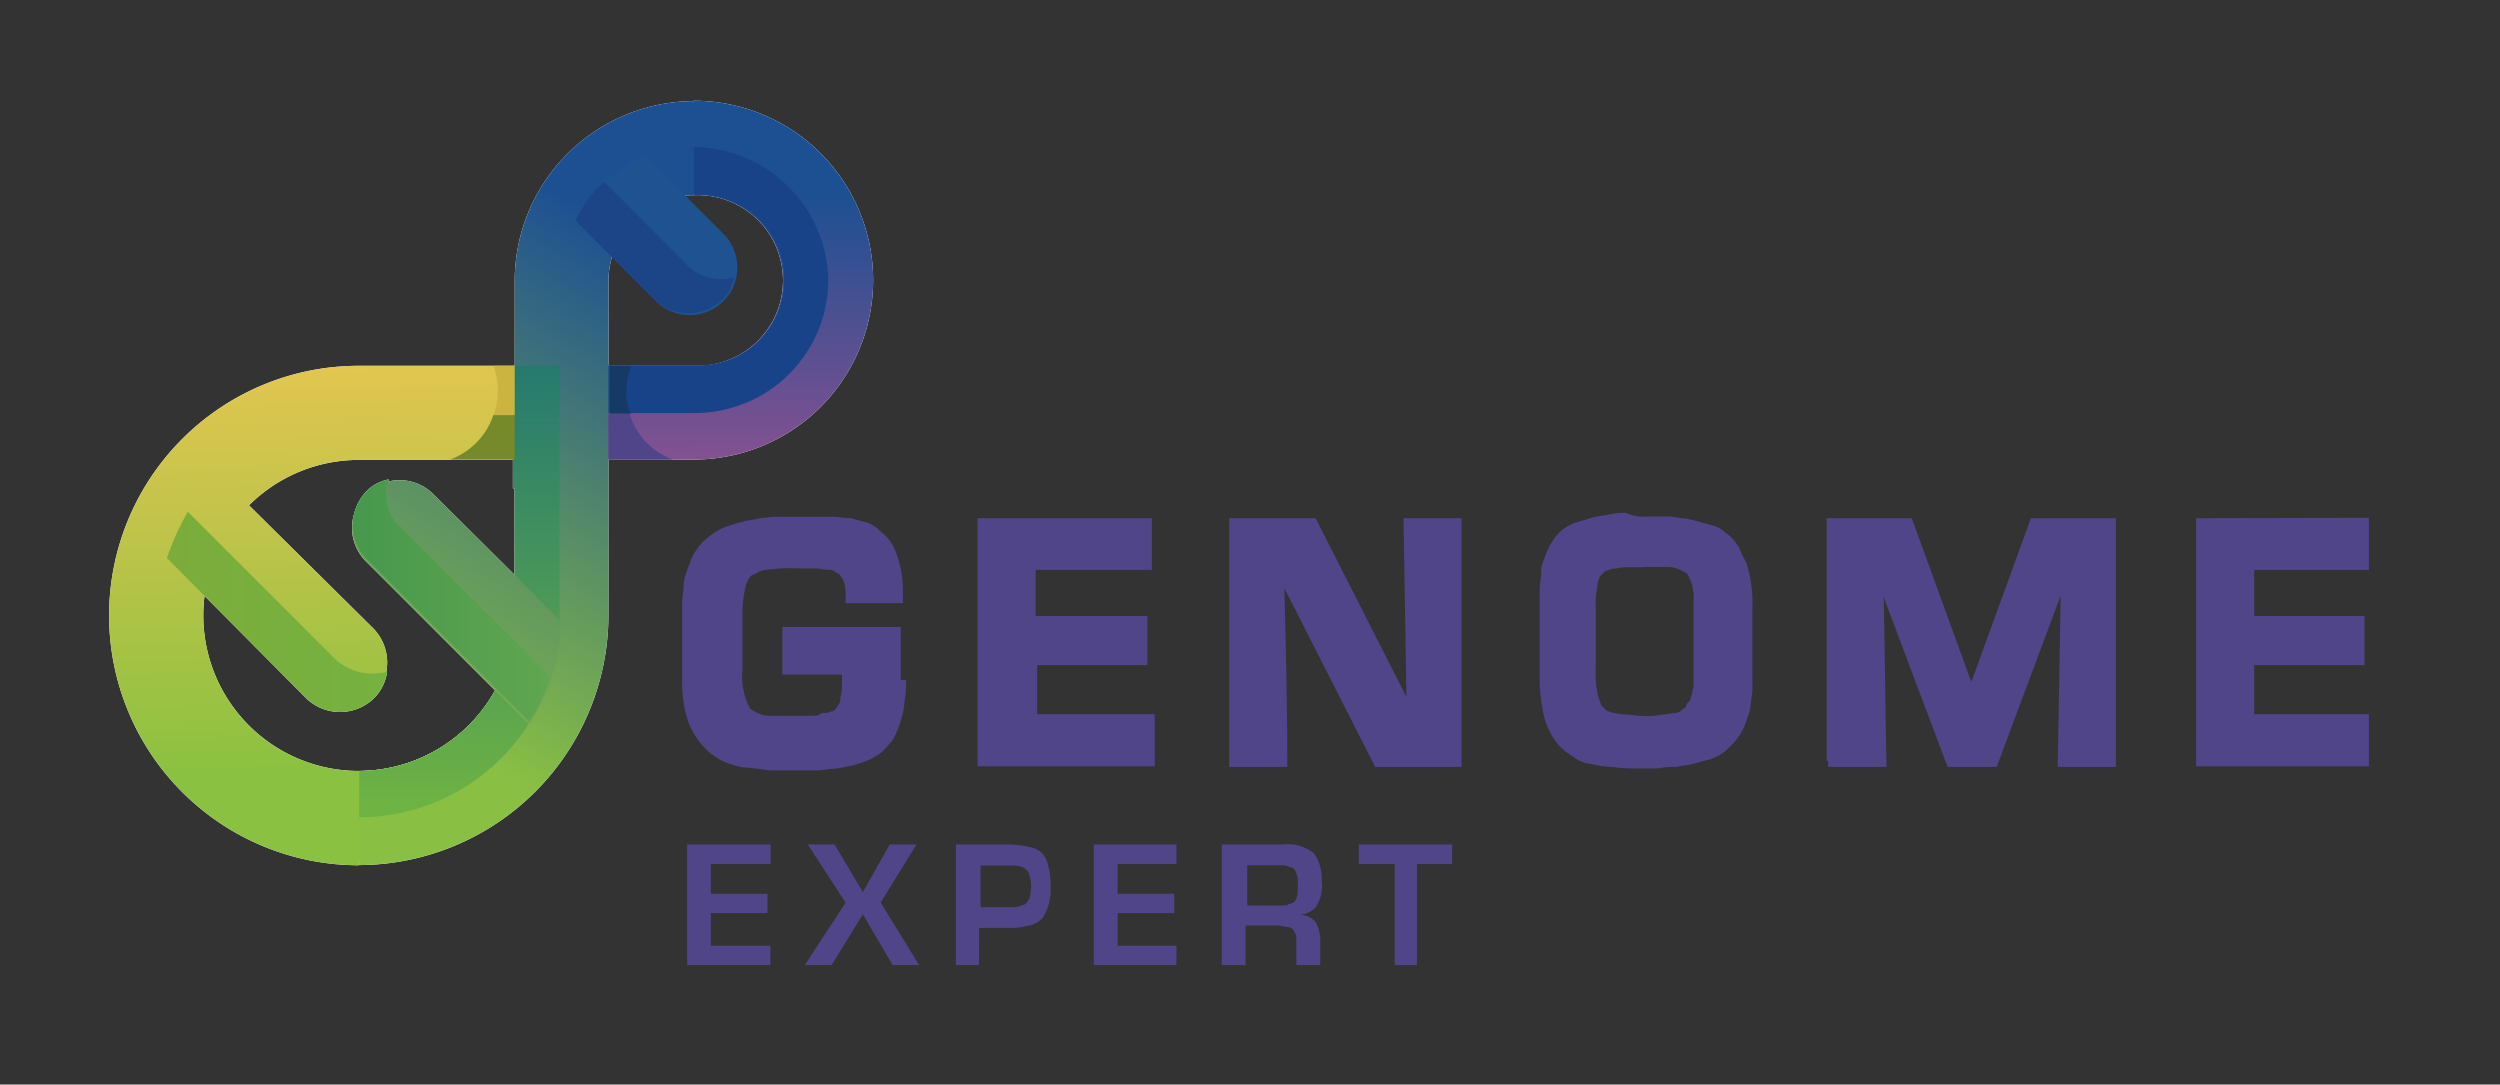
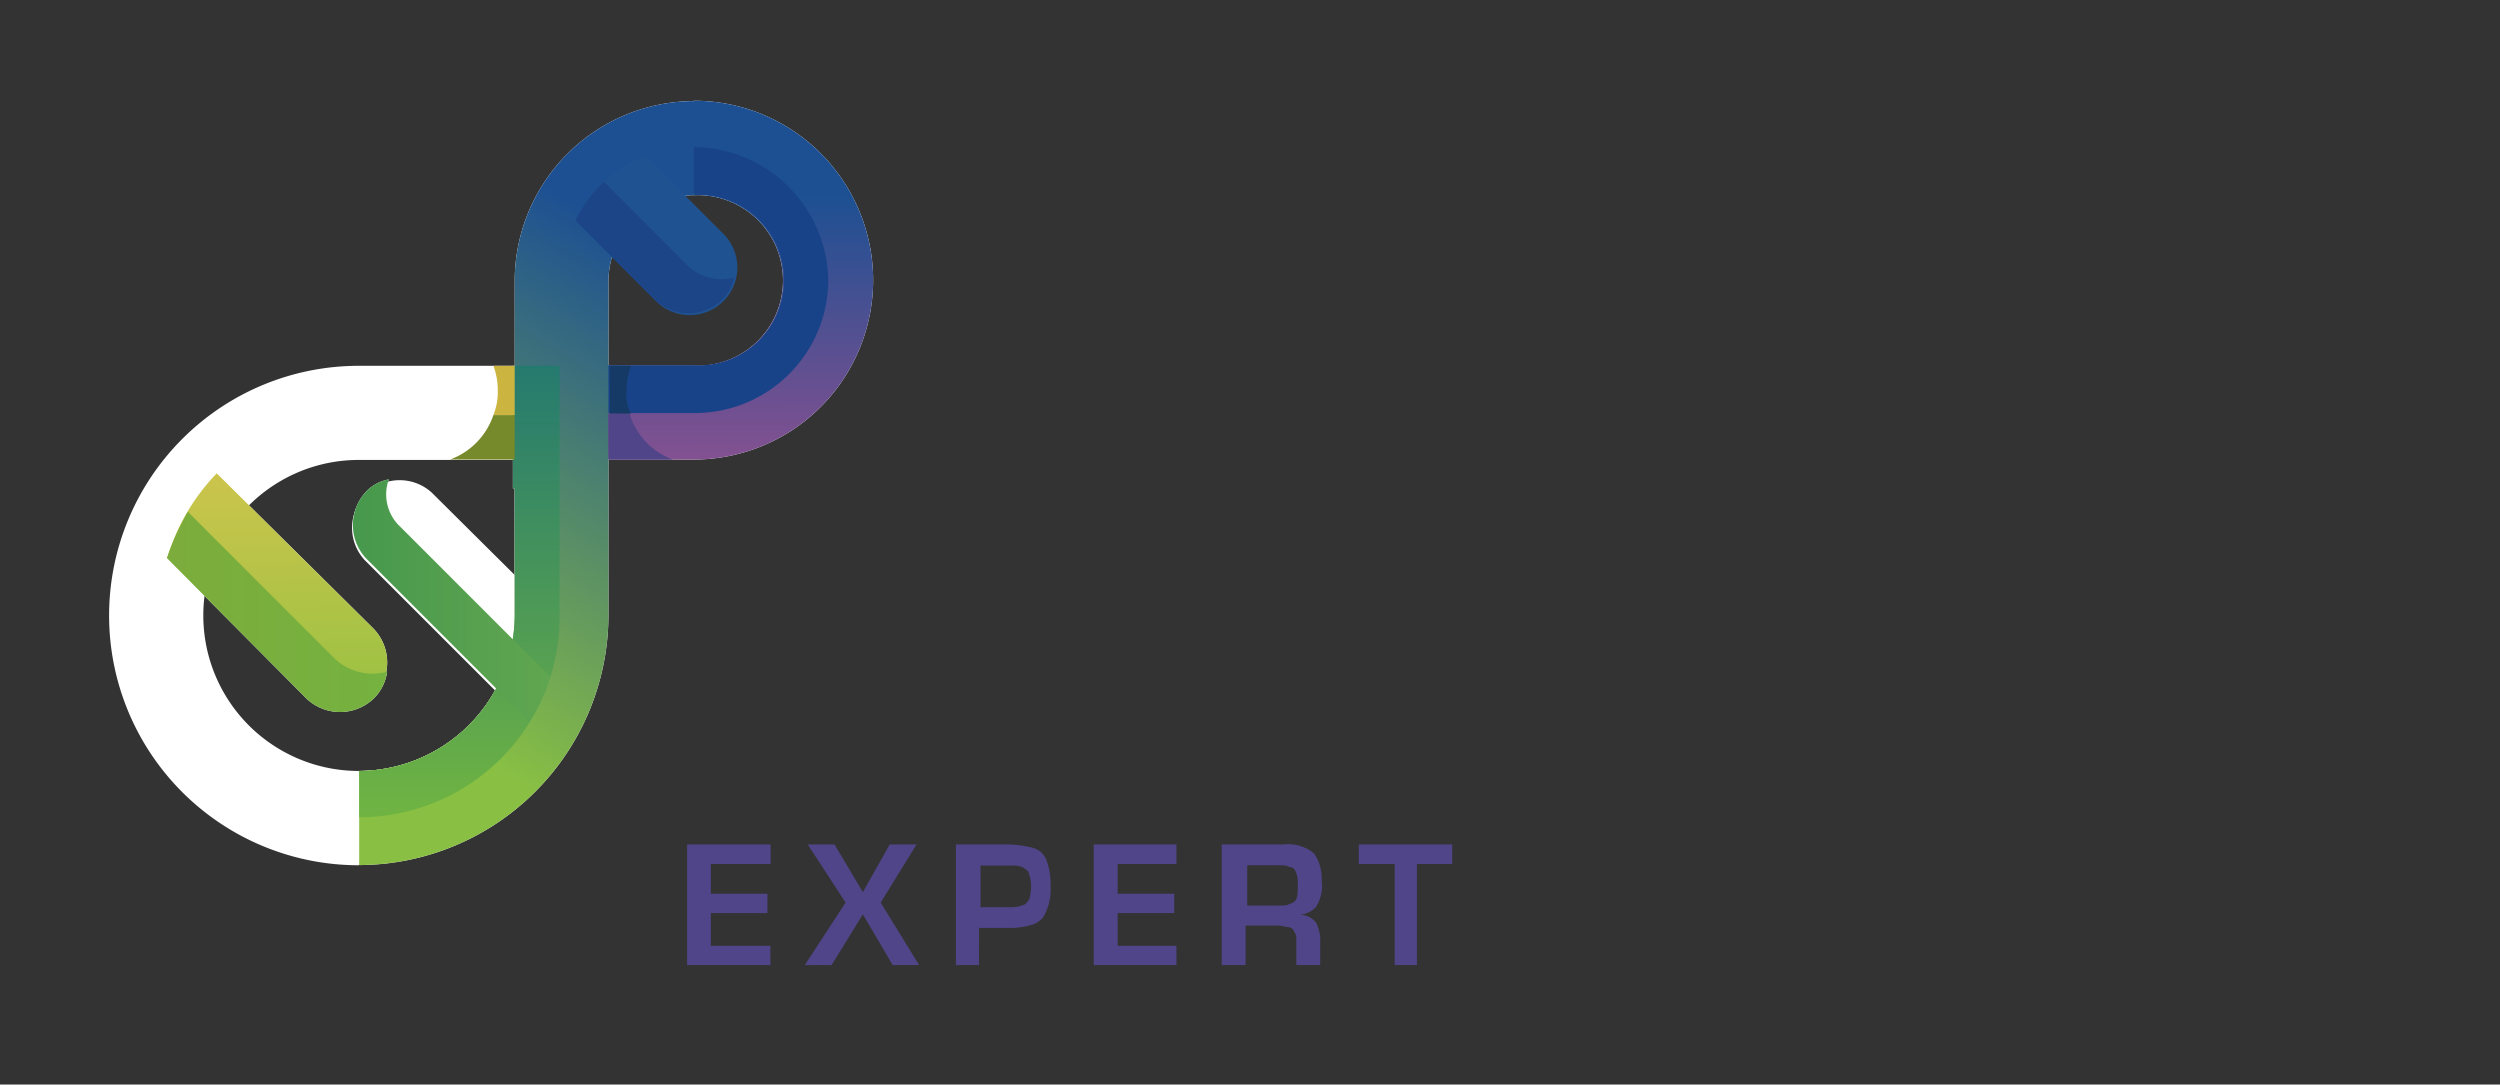
<svg xmlns="http://www.w3.org/2000/svg" xmlns:xlink="http://www.w3.org/1999/xlink" id="Layer_1" data-name="Layer 1" viewBox="0 0 136 59">
  <rect x="0" y="0" width="136" height="59" fill="#333333" stroke="none" />
  <defs>
    <style>.cls-1{fill:#fff;}.cls-2{fill:url(#linear-gradient);}.cls-3{fill:#194388;}.cls-4{fill:url(#linear-gradient-2);}.cls-5{fill:url(#linear-gradient-3);}.cls-6{fill:url(#linear-gradient-4);}.cls-7{fill:url(#linear-gradient-5);}.cls-8{fill:url(#linear-gradient-6);}.cls-9{fill:#768a2b;}.cls-10{fill:url(#linear-gradient-7);}.cls-11{fill:#4f4588;}.cls-12{fill:url(#linear-gradient-8);}.cls-13{fill:#1f5291;}.cls-14{fill:#1c4588;}.cls-15{fill:#143a65;}.cls-16{fill:#ccb441;}</style>
    <linearGradient id="linear-gradient" x1="40.09" y1="76.19" x2="39.98" y2="50.58" gradientTransform="translate(0 -40)" gradientUnits="userSpaceOnUse">
      <stop offset="0" stop-color="#d35190" />
      <stop offset="1" stop-color="#1c5092" />
    </linearGradient>
    <linearGradient id="linear-gradient-2" x1="17.16" y1="53.99" x2="17.8" y2="81.94" gradientTransform="translate(0 -40)" gradientUnits="userSpaceOnUse">
      <stop offset="0" stop-color="#f9c754" />
      <stop offset="1" stop-color="#8bc140" />
    </linearGradient>
    <linearGradient id="linear-gradient-3" x1="36.73" y1="54.22" x2="22.22" y2="79.24" gradientTransform="translate(0 -40)" gradientUnits="userSpaceOnUse">
      <stop offset="0" stop-color="#1d5092" />
      <stop offset="1" stop-color="#89c043" />
    </linearGradient>
    <linearGradient id="linear-gradient-4" x1="24.97" y1="59.9" x2="24.97" y2="84.39" gradientTransform="translate(0 -40)" gradientUnits="userSpaceOnUse">
      <stop offset="0" stop-color="#257a6f" />
      <stop offset="1" stop-color="#6fb442" />
    </linearGradient>
    <linearGradient id="linear-gradient-5" x1="14.65" y1="54.33" x2="15.29" y2="81.96" xlink:href="#linear-gradient-2" />
    <linearGradient id="linear-gradient-6" x1="9.11" y1="73.28" x2="20.99" y2="73.28" gradientTransform="translate(0 -40)" gradientUnits="userSpaceOnUse">
      <stop offset="0" stop-color="#7cac3b" />
      <stop offset="1" stop-color="#75b240" />
    </linearGradient>
    <linearGradient id="linear-gradient-7" x1="36.72" y1="50.89" x2="19.69" y2="81.32" xlink:href="#linear-gradient-3" />
    <linearGradient id="linear-gradient-8" x1="19.14" y1="72.67" x2="29.96" y2="72.67" gradientTransform="translate(0 -40)" gradientUnits="userSpaceOnUse">
      <stop offset="0" stop-color="#46984d" />
      <stop offset="1" stop-color="#61a650" />
    </linearGradient>
  </defs>
  <title>genome-color-logo</title>
  <g id="mask7">
    <path class="cls-1" d="M21.15,26.08a2.24,2.24,0,0,0-1.22.65h0a2.65,2.65,0,0,0,0,3.66l8.87,8.87a9.51,9.51,0,0,0,1.14-2.44L21.8,28.68A2.41,2.41,0,0,1,21.15,26.08Z" />
  </g>
  <g id="mask6">
    <path class="cls-1" d="M28,31.28,23.5,26.81a2.59,2.59,0,0,0-3.66,3.66h0l8.95,8.95a10.16,10.16,0,0,0,1.71-5.61Z" />
  </g>
  <g id="mask5">
    <path class="cls-1" d="M18.22,35.84l-8-8a14.07,14.07,0,0,0-1.14,2.52L16.67,38a2.65,2.65,0,0,0,3.66,0h0a2.52,2.52,0,0,0,.73-1.46A3,3,0,0,1,18.22,35.84Z" />
  </g>
  <g id="mask4">
    <path class="cls-1" d="M9.11,30.31l7.56,7.56a2.65,2.65,0,0,0,3.66,0h0a2.65,2.65,0,0,0,0-3.66l-8.54-8.46A11.29,11.29,0,0,0,9.11,30.31Z" />
  </g>
  <g id="mask3">
    <path class="cls-1" d="M28,26.57v6.91a8.51,8.51,0,0,1-8.46,8.46v2.52h0a10.9,10.9,0,0,0,10.9-10.9V19.9H27.9v6.67Z" />
  </g>
  <g id="mask2">
    <path class="cls-1" d="M28,15.26V33.48a8.51,8.51,0,0,1-8.46,8.46v5.12A13.61,13.61,0,0,0,33.1,33.48V15.26a4.69,4.69,0,0,1,4.64-4.64V5.5A9.79,9.79,0,0,0,28,15.26Z" />
  </g>
  <g id="mask1">
    <path class="cls-1" d="M19.52,19.9a13.58,13.58,0,1,0,0,27.17l.49-2.2-.49-2.93a8.46,8.46,0,1,1,0-16.92H28L29,22.74,28,19.9Z" />
  </g>
  <g id="mask0">
    <path class="cls-1" d="M37.74,5.5,36.68,8.1l1.06,2.52a4.64,4.64,0,1,1,0,9.27H33.1l-.57,2.68L33.1,25h4.64a9.76,9.76,0,1,0,0-19.52Z" />
  </g>
  <path class="cls-2" d="M37.74,5.5,36.68,8.1l1.06,2.52a4.64,4.64,0,1,1,0,9.27H33.1l-.57,2.68L33.1,25h4.64a9.76,9.76,0,1,0,0-19.52Z" />
  <path class="cls-3" d="M37.74,8a4,4,0,0,0-1,.08h0l1.06,2.52a4.64,4.64,0,1,1,0,9.27H28.06v2.6h9.76a7.26,7.26,0,0,0,7.24-7.24A7.38,7.38,0,0,0,37.74,8Z" />
-   <path class="cls-4" d="M19.52,19.9a13.58,13.58,0,1,0,0,27.17l.49-2.2-.49-2.93a8.46,8.46,0,1,1,0-16.92H28L29,22.74,28,19.9Z" />
  <path class="cls-5" d="M28,15.26V33.48a8.51,8.51,0,0,1-8.46,8.46v5.12A13.61,13.61,0,0,0,33.1,33.48V15.26a4.69,4.69,0,0,1,4.64-4.64V5.5A9.79,9.79,0,0,0,28,15.26Z" />
  <path class="cls-6" d="M28,26.57v6.91a8.51,8.51,0,0,1-8.46,8.46v2.52h0a10.9,10.9,0,0,0,10.9-10.9V19.9H27.9v6.67Z" />
  <path class="cls-7" d="M9.11,30.31l7.56,7.56a2.65,2.65,0,0,0,3.66,0h0a2.65,2.65,0,0,0,0-3.66l-8.54-8.46A11.29,11.29,0,0,0,9.11,30.31Z" />
  <path class="cls-8" d="M18.22,35.84l-8-8a14.07,14.07,0,0,0-1.14,2.52L16.67,38a2.65,2.65,0,0,0,3.66,0h0a2.52,2.52,0,0,0,.73-1.46A3,3,0,0,1,18.22,35.84Z" />
  <path class="cls-9" d="M26.84,22.58A3.9,3.9,0,0,1,24.48,25H28V22.58Z" />
-   <path class="cls-10" d="M28,31.28,23.5,26.81a2.59,2.59,0,0,0-3.66,3.66h0l8.95,8.95a10.16,10.16,0,0,0,1.71-5.61Z" />
  <path class="cls-11" d="M33.1,22.5V25h3.5a3.84,3.84,0,0,1-2.36-2.52Z" />
  <path class="cls-12" d="M21.15,26.08a2.24,2.24,0,0,0-1.22.65h0a2.65,2.65,0,0,0,0,3.66l8.87,8.87a9.51,9.51,0,0,0,1.14-2.44L21.8,28.68A2.41,2.41,0,0,1,21.15,26.08Z" />
  <path class="cls-13" d="M31.31,12l4.31,4.31a2.59,2.59,0,1,0,3.66-3.66L35.14,8.51A6.75,6.75,0,0,0,31.31,12Z" />
  <path class="cls-14" d="M37.41,14.45,32.86,9.89A6.44,6.44,0,0,0,31.31,12l4.31,4.31a2.65,2.65,0,0,0,3.66,0,2.24,2.24,0,0,0,.65-1.22A2.61,2.61,0,0,1,37.41,14.45Z" />
  <path class="cls-15" d="M34.08,21.28a4.13,4.13,0,0,1,.24-1.38H33.18v2.6h1.14A2.2,2.2,0,0,1,34.08,21.28Z" />
  <path class="cls-16" d="M27.08,21.28a3.37,3.37,0,0,1-.24,1.3H28V19.9H26.84A3.8,3.8,0,0,1,27.08,21.28Z" />
-   <path class="cls-11" d="M49.29,37a5,5,0,0,1-.08,1.13A4.11,4.11,0,0,1,49,39.21a5,5,0,0,1-.41,1,5.24,5.24,0,0,1-.65.73,3.71,3.71,0,0,1-1.13.57,7.31,7.31,0,0,1-1.54.32c-.24,0-.49.08-.89.08H42.24a3.32,3.32,0,0,1-.89-.08c-.24,0-.57-.08-.81-.08s-.49-.08-.73-.16a2.88,2.88,0,0,1-.73-.32,3.38,3.38,0,0,1-.65-.49,4.18,4.18,0,0,1-1-1.54,6.87,6.87,0,0,1-.32-2.35V32.73c0-.32.08-.57.08-.89s.08-.49.16-.73.16-.41.24-.65h0a2,2,0,0,1,.32-.57,2.15,2.15,0,0,1,.41-.49,4.49,4.49,0,0,1,.65-.49,2.88,2.88,0,0,1,.73-.32c.24-.08.49-.16.81-.24s.57-.08.81-.16h0c.24,0,.57-.08.89-.08h3.08c.32,0,.65.08,1,.08l.89.24a1.91,1.91,0,0,1,.73.49,2.5,2.5,0,0,1,.89,1.3,5.92,5.92,0,0,1,.32,1.86v.73H46v-.32a2.5,2.5,0,0,0-.08-.81,1.77,1.77,0,0,0-.24-.41c-.08-.08-.16-.08-.24-.16A.61.61,0,0,0,45,31c-.16,0-.41-.08-.65-.08h-.89a9.9,9.9,0,0,0-1.78.08,1.15,1.15,0,0,0-.49.16c-.08.08-.24.08-.32.16a1.22,1.22,0,0,0-.32.65,5.82,5.82,0,0,0-.16,1.38v3.08a3.73,3.73,0,0,0,.41,2.11,1.77,1.77,0,0,0,.41.24,1.53,1.53,0,0,0,.65.16H44.1c.16,0,.41,0,.49-.08s.24-.08.41-.08h0c.08,0,.16-.08.24-.08s.16-.08.24-.16.08-.16.16-.24a.49.49,0,0,0,.08-.32c0-.16.08-.32.08-.57V36.7H42.56V34.11H49V37Zm79.58-8.83V31h-6.24v2.51h6v2.67h-6v2.67h6.24v2.84h-9.4V28.19ZM53.18,41.4V28.19h9.48V31H56.34v2.51h6.08v2.67h-6v2.67h6.4v2.84H53.18Zm14.1-13.21h4.29l4.94,9.72-.16-9.72h3.16V41.72h-4.7L69.87,32c.08,3.24.16,6.48.16,9.72H66.87V28.19Zm22.2,2.67H88.43c-.24,0-.49.08-.73.08h0c-.16.08-.32.08-.41.16l-.24.24h0a1.53,1.53,0,0,0-.16.65,3,3,0,0,0-.08.89v3.48a6.15,6.15,0,0,0,.08,1.3,3.77,3.77,0,0,0,.24.73l.24.24c.08.08.24.08.41.16h0c.16,0,.41.08.65.08s.65.08,1,.08a4,4,0,0,0,1-.08c.24,0,.49-.08.65-.08h0a.62.62,0,0,0,.41-.16c.08-.08.24-.16.24-.24s.08-.16.16-.24.08-.24.16-.41h0c0-.16.08-.32.08-.49V32.81a3.34,3.34,0,0,0-.08-1,4,4,0,0,0-.24-.57,1.77,1.77,0,0,0-.41-.24,1.53,1.53,0,0,0-.65-.16H89.48Zm0-2.76h1a3,3,0,0,1,.89.08,3.45,3.45,0,0,1,.89.16l.89.24h0a1.57,1.57,0,0,1,.73.41,1.89,1.89,0,0,1,.57.57,1.77,1.77,0,0,1,.24.41,4.78,4.78,0,0,0,.32.65,10.57,10.57,0,0,1,.24,1.05,7,7,0,0,1,.08,1.38V37.1a4.28,4.28,0,0,1-.08,1.05,2.4,2.4,0,0,1-.16.81,5.58,5.58,0,0,1-.24.65,2.84,2.84,0,0,1-.41.65h0a4.89,4.89,0,0,1-.65.65,2.53,2.53,0,0,1-.81.41l-.89.24c-.32.08-.57.08-.89.16h0a4.65,4.65,0,0,0-1,.08H89.08a7.41,7.41,0,0,1-1.38-.08,4.78,4.78,0,0,1-1.13-.16,1.78,1.78,0,0,1-1-.41,3.17,3.17,0,0,1-.81-.65A4,4,0,0,1,84,39a9.51,9.51,0,0,1-.24-2.35V32.08c0-.32.08-.65.08-1s.16-.65.24-.89a3.79,3.79,0,0,1,.41-.81h0a2.42,2.42,0,0,1,1.38-1l.81-.24c.32-.08.57-.08.89-.16s.57-.08.89-.08A2.22,2.22,0,0,0,89.48,28.11ZM99.37,41.4V28.19H104l3.24,8.91,3.24-8.91h4.62V41.72h-3.16l.16-9.32-3.48,9.32h-2.67l-3.48-9.24c.08,3.08.08,6.16.16,9.24H99.45V41.4Z" />
  <path class="cls-11" d="M37.38,52.5V45.94h4.54V47H38.67v1.62h3.08v1.05H38.67v1.78h3.24V52.5Zm6.56-6.56H45.4l1.54,2.59,1.46-2.59h1.46L47.91,49.1,50,52.5H48.56l-1.62-2.76-1.7,2.76H43.78L46,49.1Zm9.32,4.46V52.5H52V45.94H54.8a5.64,5.64,0,0,1,1.3.16,1.11,1.11,0,0,1,.81.65,3.64,3.64,0,0,1,.24,1.46,2.9,2.9,0,0,1-.41,1.7,1.28,1.28,0,0,1-.65.41,4.07,4.07,0,0,1-1,.16H53.26Zm0-1.05h1.62a1.89,1.89,0,0,0,.89-.16,1.12,1.12,0,0,0,.24-.32,4.57,4.57,0,0,0,.08-.57,2.17,2.17,0,0,0-.16-.89,1.12,1.12,0,0,0-.32-.24,1.39,1.39,0,0,0-.65-.08H53.34v2.27ZM59.5,52.5V45.94H64V47H60.8v1.62h3.08v1.05H60.8v1.78H64V52.5Zm10.13-5.43H67.85v2.19h1.78c.24,0,.41,0,.49-.08a.61.61,0,0,0,.32-.16c.16-.16.16-.49.16-.89a1.5,1.5,0,0,0-.16-.81.42.42,0,0,0-.32-.16C70,47.07,69.79,47.07,69.63,47.07Zm.16-1.13a2.24,2.24,0,0,1,1.7.49,2.41,2.41,0,0,1,.41,1.46,2.14,2.14,0,0,1-.32,1.46,1.32,1.32,0,0,1-.89.41h0a1.16,1.16,0,0,1,.89.41,2.15,2.15,0,0,1,.24,1.13V52.5h-1.3V51c0-.16-.08-.24-.16-.41a.42.42,0,0,0-.32-.16c-.16,0-.32-.08-.49-.08H67.76V52.5h-1.3V45.94Zm6.08,6.56V47H73.92V45.94H79V47H77.08V52.5Z" />
</svg>